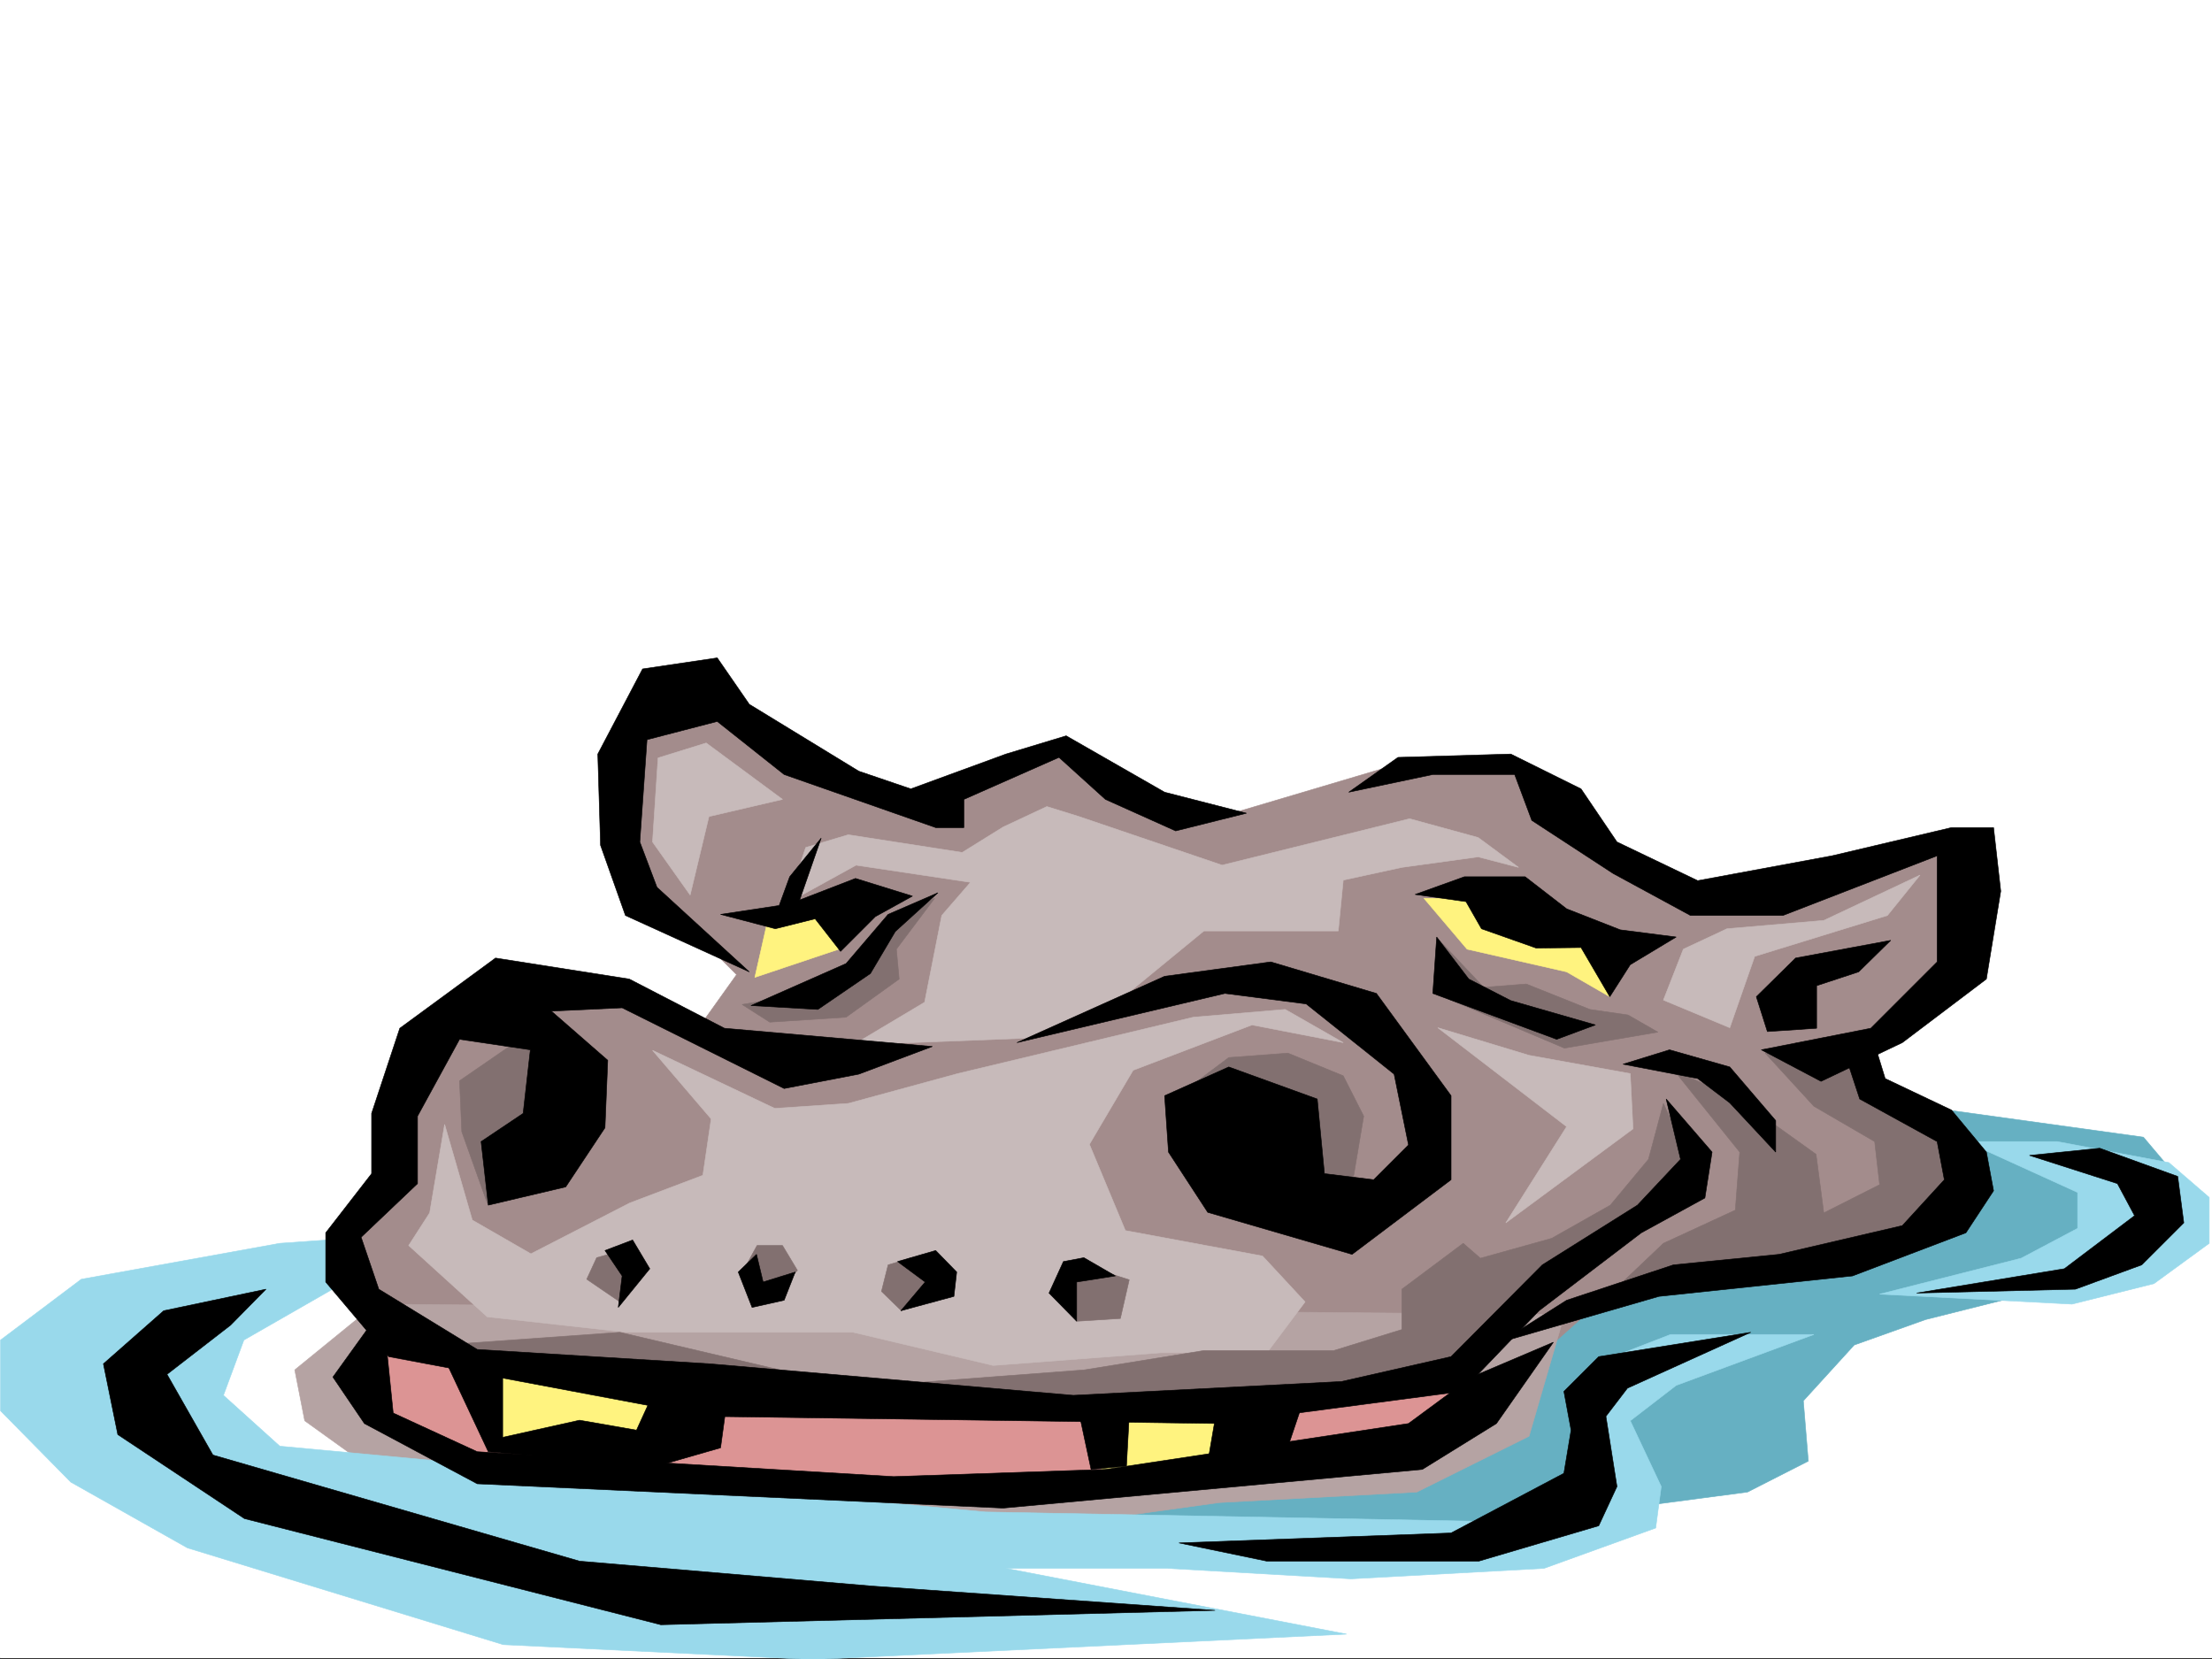
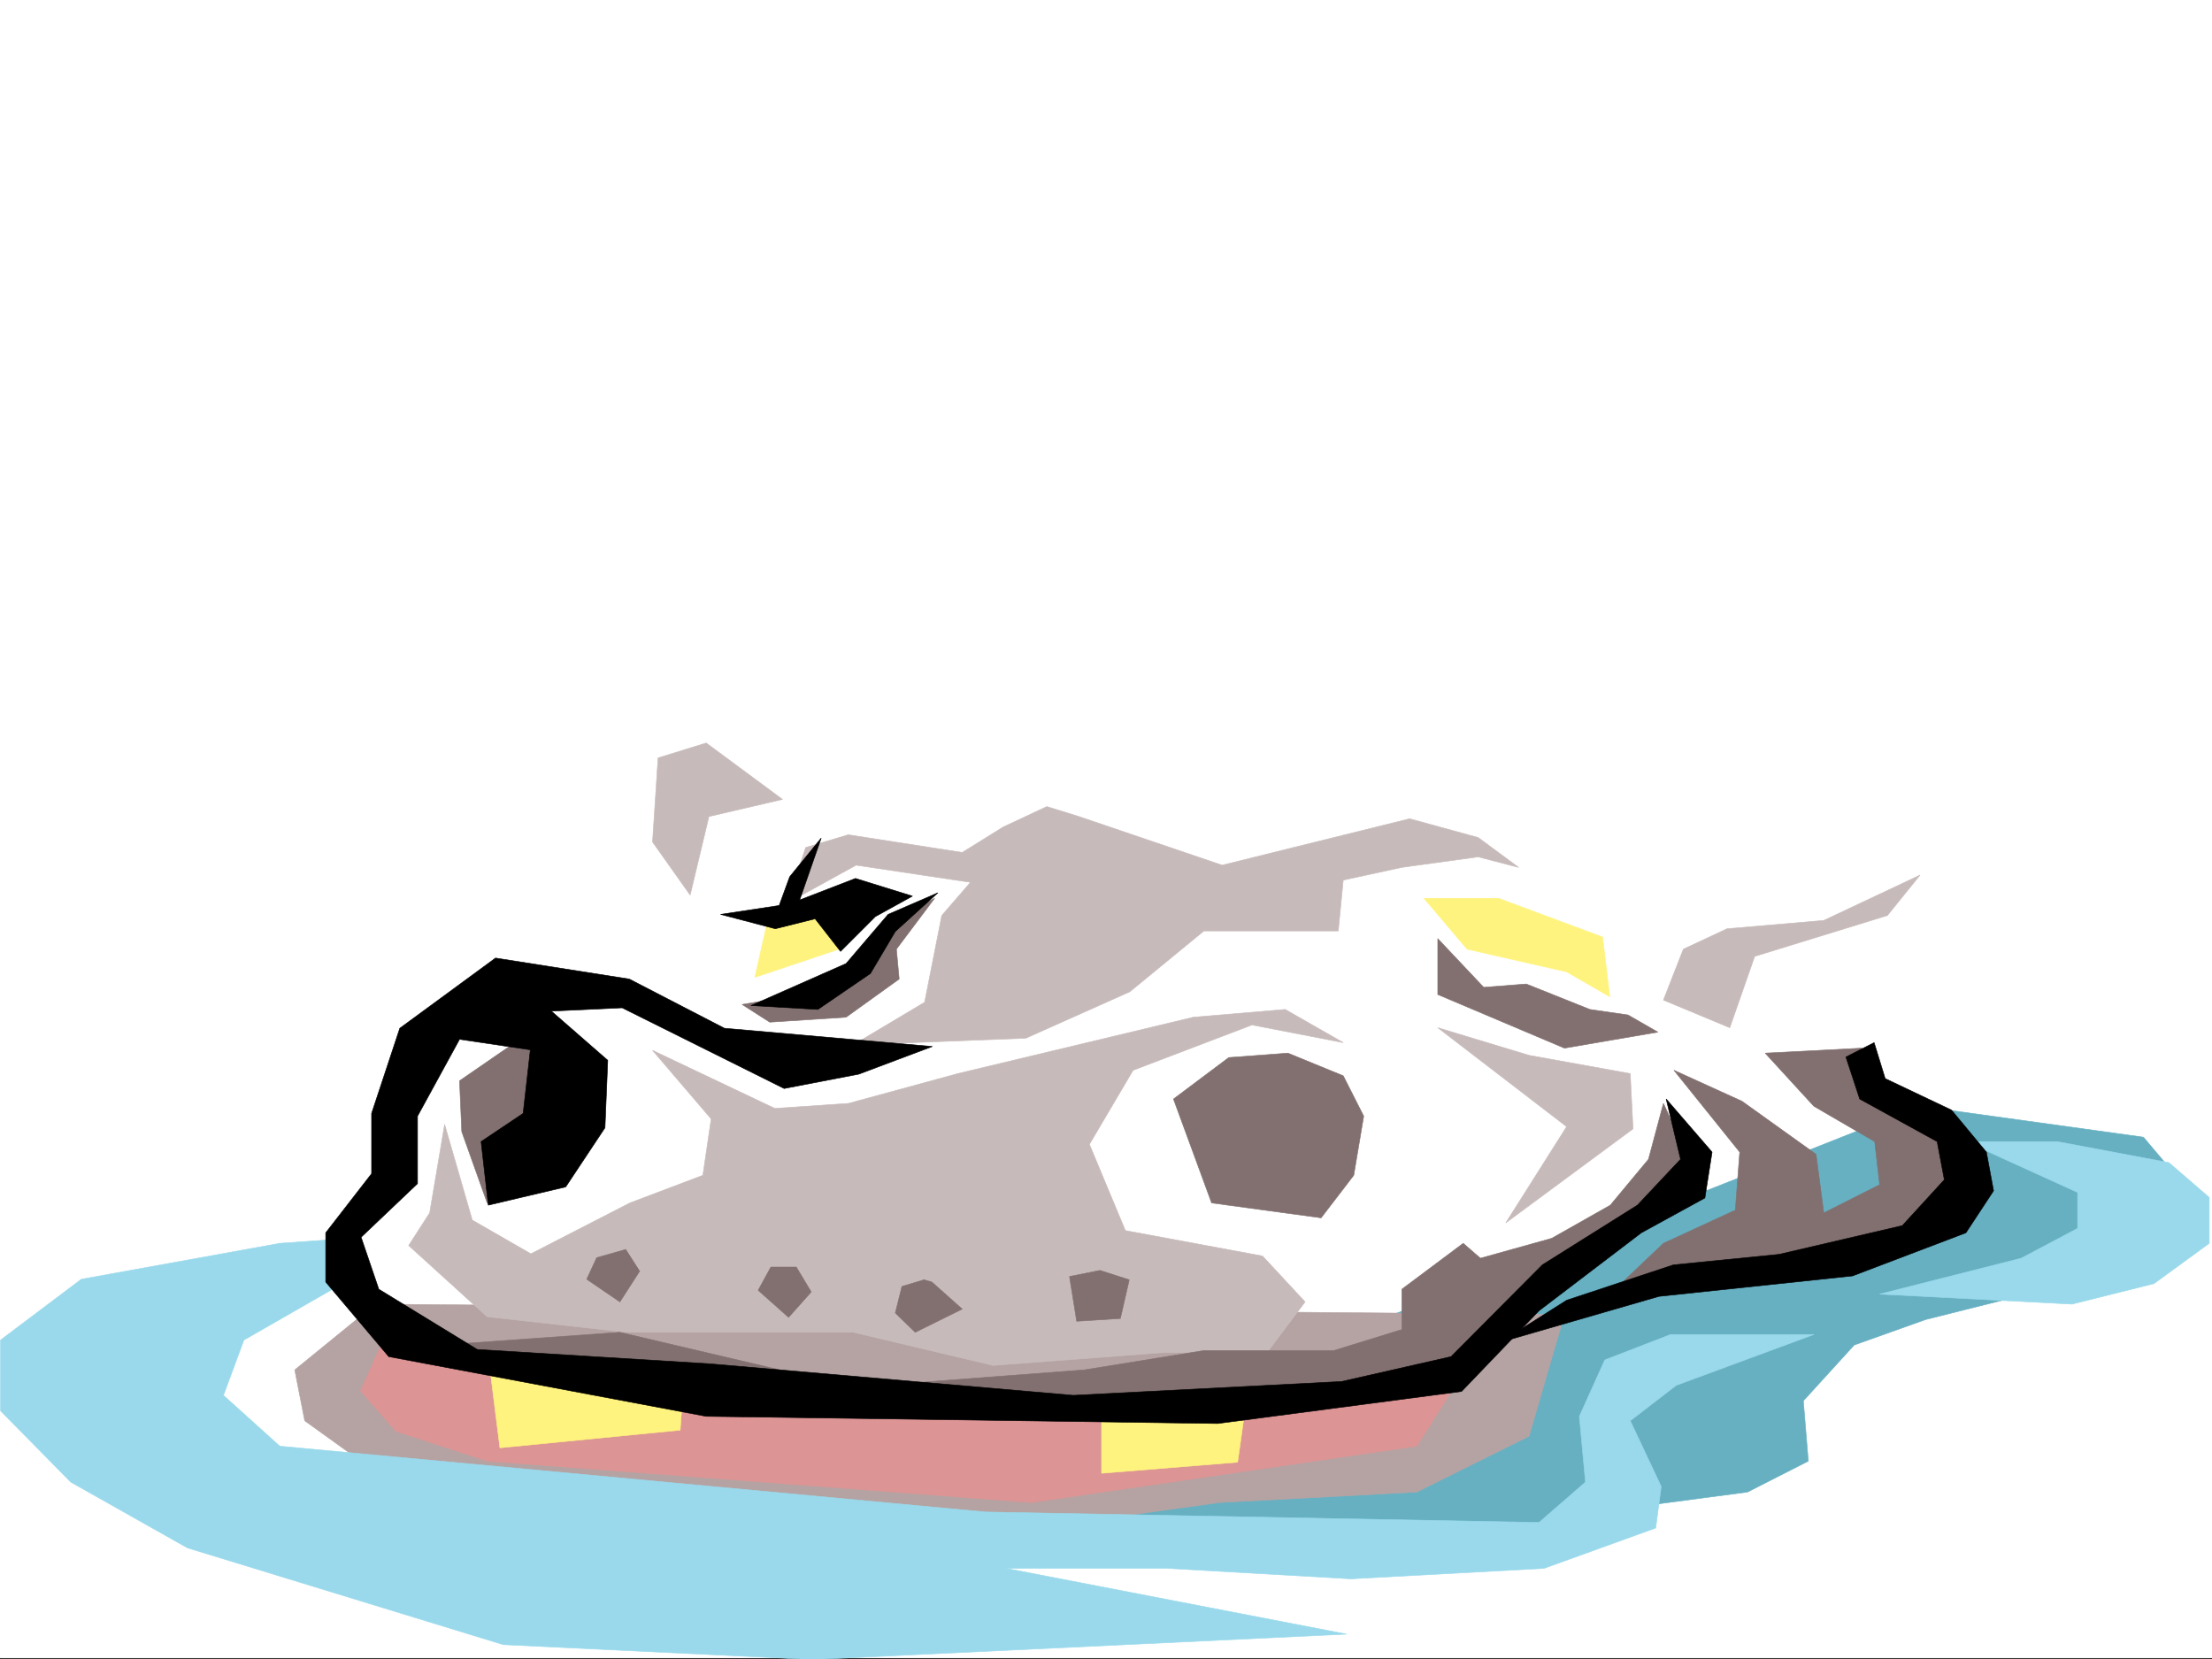
<svg xmlns="http://www.w3.org/2000/svg" width="2997.016" height="2248.25">
  <rect width="100%" height="100%" fill="#333333" stroke="none" />
  <defs>
    <clipPath id="a">
      <path d="M0 0h2997v2244.137H0Zm0 0" />
    </clipPath>
    <clipPath id="b">
      <path d="M0 1675h2458v571.09H0Zm0 0" />
    </clipPath>
    <clipPath id="c">
      <path d="M0 1675h2459v571.09H0Zm0 0" />
    </clipPath>
  </defs>
  <path fill="#fff" d="M0 2246.297h2997.016V0H0Zm0 0" />
  <g clip-path="url(#a)" transform="translate(0 2.16)">
    <path fill="#fff" fill-rule="evenodd" stroke="#fff" stroke-linecap="square" stroke-linejoin="bevel" stroke-miterlimit="10" stroke-width=".743" d="M.742 2244.137h2995.531V-2.16H.743Zm0 0" />
  </g>
  <path fill="#66b0c2" fill-rule="evenodd" stroke="#66b0c2" stroke-linecap="square" stroke-linejoin="bevel" stroke-miterlimit="10" stroke-width=".743" d="m2601.402 1498.781 302.711 41.953 68.934 81.641-82.422 82.387-144.594 48.68-137.12 34.445-96.657 34.445-68.934 75.66 6.727 81.64-82.426 41.954-158.824 20.96-164.102 27.72-833.144-21.7zm0 0" />
-   <path fill="#a38c8c" fill-rule="evenodd" stroke="#a38c8c" stroke-linecap="square" stroke-linejoin="bevel" stroke-miterlimit="10" stroke-width=".743" d="m935.078 948.254-89.187 55.402v164.809l152.097 152.058-48.68 68.153-151.355-33.703-172.312 12.707-82.426 110.886v116.832l-68.934 82.383 27.723 89.149 145.336 83.125 1025.75 103.383 288.441-68.934 117.649-41.918 116.129-103.379 316.945-40.43 144.59-48.718-13.489-116.832-145.335-95.871 145.336-116.833 6.019-193.27-199.328 89.892h-179.04l-199.331-165.551-159.57-21.7-267.481 79.41-206.059-99.624-172.312 83.125-179.078-41.211zm0 0" />
  <path fill="#c7baba" fill-rule="evenodd" stroke="#c7baba" stroke-linecap="square" stroke-linejoin="bevel" stroke-miterlimit="10" stroke-width=".743" d="m1461.793 1106.297-43.441-13.492-59.196 27.722-55.445 34.45-154.367-23.97-57.672 17.243-25.492 75.621 93.683-51.652 155.07 23.226-38.945 44.926-23.222 117.57-96.657 57.676 233.739-8.957 140.879-62.949 100.406-82.383h182.05l6.766-68.894 79.41-17.243 103.383-14.234 54.7 14.234-54.7-40.43-92.902-25.456-253.992 62.914zm-401.598-23.227-103.379-76.402-65.218 20.215-7.47 113.86 50.95 71.905 25.453-106.351zm1541.207 102.598-130.359 61.426-131.14 11.261-59.16 27.684-26.981 68.934 89.89 37.457 33.746-96.656 179.82-55.403zM1948.04 1392.43l123.636 37.418 137.12 24.75 3.755 74.879-172.352 127.347 82.422-130.32zm0 0" />
  <path fill="#b5a3a3" fill-rule="evenodd" stroke="#b5a3a3" stroke-linecap="square" stroke-linejoin="bevel" stroke-miterlimit="10" stroke-width=".743" d="m508.73 1766.93-109.363 89.11 13.488 68.933 95.875 68.894 296.73 54.7 549.942 28.464 296.692-41.21 267.48-14.235 152.102-75.656 47.972-164.77zm0 0" />
  <path fill="#dc9494" fill-rule="evenodd" stroke="#dc9494" stroke-linecap="square" stroke-linejoin="bevel" stroke-miterlimit="10" stroke-width=".743" d="m516.238 1822.332-27.722 62.172 47.937 54.7 123.633 40.429 737.27 56.187 522.218-76.402 56.227-89.148-234.52 14.234h-715.57zm0 0" />
  <path fill="#fff37f" fill-rule="evenodd" stroke="#fff37f" stroke-linecap="square" stroke-linejoin="bevel" stroke-miterlimit="10" stroke-width=".743" d="m663.84 1854.55 13.488 107.098 244.258-23.968 5.242-73.39zm828.683 69.677v71.906l184.32-14.977 9.735-68.93zm-454.066-669.625-15.719 69.636 113.899-38.199 69.676-68.895zm992.008-37.457h-101.152l58.453 68.894 134.855 30.73 58.457 33.708-9.738-80.899zm0 0" />
  <path fill="#c7baba" fill-rule="evenodd" stroke="#c7baba" stroke-linecap="square" stroke-linejoin="bevel" stroke-miterlimit="10" stroke-width=".743" d="m1616.902 1378.195-143.886 34.45-175.325 41.953-148.347 40.43-99.625 6.726-165.59-78.633 79.414 92.863-11.223 76.403-98.922 37.457-134.113 68.933-79.414-45.707-37.457-129.578-20.254 119.844-28.465 44.18 106.39 96.617 189.56 20.996h306.464l189.555 44.926 227.016-17.203h143.847l51.692-68.934-57.672-62.168-185.805-34.45-48.719-116.827 59.2-100.371 161.09-61.426 123.636 23.968-78.668-44.964zm0 0" />
  <path fill="#827070" fill-rule="evenodd" stroke="#827070" stroke-linecap="square" stroke-linejoin="bevel" stroke-miterlimit="10" stroke-width=".743" d="m770.973 1395.402 26.98 83.164-78.668 116.832-59.2 34.446-34.444-96.617-3.012-68.891 79.41-54.703zm818.949 93.645 74.918-56.188 80.152-5.984 74.957 30.695 27.723 54.7-13.492 80.117-44.223 57.672-148.344-20.215zm801.707-62.172 65.922 71.906 82.426 47.938 6.722 58.414-75.656 38.203-10.48-79.414-100.41-71.906-92.157-41.914 89.148 110.847-5.984 78.633-97.398 44.965-75.696 71.902 245.04-37.457 154.328-37.457 68.933-68.894-6.766-65.922-107.132-62.168-9.738-64.438zm-443.589-155.07 62.21 65.922 57.672-4.497 86.176 34.45 51.691 7.507 40.469 23.223-126.61 21.703-171.609-72.648zm-681.786-54.66-51.73 68.894 3.753 40.469-71.906 51.687-103.418 6.727-37.457-23.969 119.879-20.215 81.68-93.644zm0 0" />
-   <path fill="#827070" fill-rule="evenodd" stroke="#827070" stroke-linecap="square" stroke-linejoin="bevel" stroke-miterlimit="10" stroke-width=".743" d="m1241.504 1873.281 227.797-17.242 161.832-26.2h176.07l92.156-28.464v-54.66l83.168-62.168 23.223 20.215 96.656-26.98 79.414-44.926 51.688-62.168 20.254-75.66 38.203 83.128-100.41 92.157-171.57 162.539-51.692 23.187-227.012 48.719-357.414-3.012zm-149.832-8.991-251.766-59.161-241.246 17.203 127.348 33.707zm-243.516-171.532-39.726 11.258-13.489 29.21 44.965 30.692 26.98-41.953zm160.352 26.234 17.203-31.476h34.484l20.215 33.707-30.691 34.445zm224.746-14.23-29.953 8.992-8.992 35.934 26.98 26.234 63.691-31.477-41.21-36.714zm0 0" />
+   <path fill="#827070" fill-rule="evenodd" stroke="#827070" stroke-linecap="square" stroke-linejoin="bevel" stroke-miterlimit="10" stroke-width=".743" d="m1241.504 1873.281 227.797-17.242 161.832-26.2h176.07l92.156-28.464v-54.66l83.168-62.168 23.223 20.215 96.656-26.98 79.414-44.926 51.688-62.168 20.254-75.66 38.203 83.128-100.41 92.157-171.57 162.539-51.692 23.187-227.012 48.719-357.414-3.012zm-149.832-8.991-251.766-59.161-241.246 17.203 127.348 33.707zm-243.516-171.532-39.726 11.258-13.489 29.21 44.965 30.692 26.98-41.953m160.352 26.234 17.203-31.476h34.484l20.215 33.707-30.691 34.445zm224.746-14.23-29.953 8.992-8.992 35.934 26.98 26.234 63.691-31.477-41.21-36.714zm0 0" />
  <path fill="#827070" fill-rule="evenodd" stroke="#827070" stroke-linecap="square" stroke-linejoin="bevel" stroke-miterlimit="10" stroke-width=".743" d="m1490.258 1721.223 39.726 12.746-12.003 52.433-59.2 3.754-9.734-60.683zm0 0" />
  <g clip-path="url(#b)" transform="translate(0 2.16)">
    <path fill="#99d9eb" fill-rule="evenodd" d="m379.113 1682.387-268.968 48.68L.742 1813.448v95.871l95.172 96.618 158.078 89.148 427.832 131.062 418.84 20.215 723.781-34.445-461.535-89.11h219.508L1830.426 2137l261.504-14.191 151.355-54.703 7.469-56.184-41.957-89.11 62.21-47.937 186.544-68.934H2263.5l-89.148 34.485-34.489 76.402 8.25 89.11-62.949 54.703-749.977-14.235-956.074-89.148-76.402-68.895 27.723-74.914 158.082-90.633-14.235-47.195zm0 0" />
  </g>
  <g clip-path="url(#c)" transform="translate(0 2.16)">
    <path fill="none" stroke="#99d9eb" stroke-linecap="square" stroke-linejoin="bevel" stroke-miterlimit="10" stroke-width=".743" d="m379.113 1682.387-268.968 48.68L.742 1813.448v95.871l95.172 96.617 158.078 89.149 427.832 131.062 418.84 20.215 723.781-34.445-461.535-89.11h219.508L1830.426 2137l261.504-14.191 151.355-54.704 7.469-56.183-41.957-89.11 62.21-47.937 186.544-68.934H2263.5l-89.148 34.485-34.489 76.402 8.25 89.11-62.949 54.703-749.976-14.235-956.075-89.148-76.402-68.895 27.723-74.914 158.082-90.633-14.235-47.195zm0 0" />
  </g>
  <path fill="#99d9eb" fill-rule="evenodd" stroke="#99d9eb" stroke-linecap="square" stroke-linejoin="bevel" stroke-miterlimit="10" stroke-width=".743" d="m2546.7 1753.441 191.824-48.68 76.44-40.468v-48.68l-151.355-68.894h123.594l151.356 28.465 54.703 47.191v62.172l-74.914 54.66-110.891 27.723zm0 0" />
-   <path fill-rule="evenodd" stroke="#000" stroke-linecap="square" stroke-linejoin="bevel" stroke-miterlimit="10" stroke-width=".743" d="m1688.809 1101.8-110.891-28.464-133.367-76.402-81.64 24.71-128.876 47.192-70.457-23.965-148.347-90.637-43.438-62.91-101.152 14.977-60.684 115.344 3.715 123.593 33.742 95.133 167.817 76.399-125.118-114.602-23.226-61.426 9.734-138.57 95.172-24.711 90.633 71.906 205.312 71.903h38.203v-38.2l128.872-56.93 62.953 56.93 95.129 42.696zm205.312-75.66 152.844-4.496 95.168 47.192 48.68 71.906 109.402 52.434 182.047-33.703 161.836-38.203h56.968l9.739 86.136-19.473 119.102-113.898 86.137-110.145 52.433-80.898-42.7 148.343-29.206 89.891-89.89v-143.81l-209.027 80.9h-125.121l-104.903-56.93-110.144-71.907-23.227-62.168h-110.887l-113.898 23.969zm0 0" />
  <path fill-rule="evenodd" stroke="#000" stroke-linecap="square" stroke-linejoin="bevel" stroke-miterlimit="10" stroke-width=".743" d="m1112.629 1135.504-42.695 52.434-14.235 38.94-79.41 12.005 74.172 19.472 53.957-13.488 34.45 44.184 47.19-47.195 50.208-27.723-77.184-23.969-75.66 29.246zm0 0" />
  <path fill-rule="evenodd" stroke="#000" stroke-linecap="square" stroke-linejoin="bevel" stroke-miterlimit="10" stroke-width=".743" d="m1270.75 1209.637-57.71 52.433-33.704 56.93-71.203 48.68-90.633-5.239 128.871-56.93 56.93-66.628zm0 0" />
  <path fill-rule="evenodd" stroke="#000" stroke-linecap="square" stroke-linejoin="bevel" stroke-miterlimit="10" stroke-width=".743" d="m1263.242 1417.883-281.715-24.711-128.875-66.664-181.304-28.465-129.657 95.129-38.199 115.344v81.64l-62.172 80.156v66.668l85.395 101.11 430.101 80.898 693.047 9.739 330.395-43.48 104.906-109.325 138.61-105.61 86.175-47.19 9.738-62.173-62.171-71.902 19.472 81.64-58.453 62.168-128.875 80.899-123.633 124.336-148.347 33.707-363.395 18.726-492.23-42.695-315.457-19.473-133.371-81.64-23.97-70.418 76.442-72.649v-91.379l56.93-104.12 95.91 14.23-9.734 86.137-56.97 38.203 9.735 86.136 104.907-24.71 53.214-80.157 3.754-91.375-76.441-66.668 95.914-4.496 219.508 109.363 101.152-19.472zm0 0" />
-   <path fill-rule="evenodd" stroke="#000" stroke-linecap="square" stroke-linejoin="bevel" stroke-miterlimit="10" stroke-width=".743" d="m1377.883 1412.645 200.035-89.891 143.852-19.473 143.105 42.7 101.152 138.57v113.855l-134.113 101.114-195.539-56.93-53.215-81.64-5.242-76.4 86.922-38.944 119.879 43.44 9.738 101.11 66.703 8.25 47.195-47.191-19.472-95.875-119.137-95.129-110.148-14.23zm-774.727 429.941 58.414 124.34 228.543 19.472 86.176-24.75 9.734-71.125-99.664-5.277-23.968 52.434-77.184-13.453-104.125 23.187v-99.586zm860.903 81.641 14.234 66.667 47.938-4.496 4.496-81.64zm182.051 0-9.735 56.93 104.906-9.774 23.965-71.121zm0 0" />
-   <path fill-rule="evenodd" stroke="#000" stroke-linecap="square" stroke-linejoin="bevel" stroke-miterlimit="10" stroke-width=".743" d="m498.996 1799.148-47.937 66.625 42.695 62.954 152.844 81.64 712.558 32.922 567.926-52.395 100.41-62.167 77.145-110.106-110.887 47.152-85.394 62.954-410.59 62.167-286.957 9.735-564.211-33.703-113.86-52.434-9.777-95.87zm0 0" />
  <path fill-rule="evenodd" stroke="#000" stroke-linecap="square" stroke-linejoin="bevel" stroke-miterlimit="10" stroke-width=".743" d="m2122.621 1761.691 144.633-47.937 143.105-14.234 167.075-38.942 56.93-62.172-9.739-51.687-104.902-57.672-18.73-56.93 38.237-19.473 14.977 48.68 89.89 42.695 47.235 56.93 9.734 52.434-37.457 56.93-153.625 58.414-262.242 27.722-215.012 62.172zm0 0" />
-   <path fill-rule="evenodd" stroke="#000" stroke-linecap="square" stroke-linejoin="bevel" stroke-miterlimit="10" stroke-width=".743" d="m2199.063 1441.852 62.949-19.473 81.64 23.227 62.211 72.648v42.695l-62.21-66.664-43.438-32.96zm-281.715-229.946 66.664-23.968h82.422l56.187 43.437 72.688 28.465 75.699 9.738-62.211 37.457-27.719 43.442-38.945-66.668-60.723.742-74.172-26.196-20.957-36.714zm29.207 57.672 43.48 56.93 56.93 29.207 114.64 32.96-52.472 19.473-115.383-42.699-52.434-19.469zm448.047 128.09-14.977-47.191 53.215-52.434 128.875-23.969-43.48 42.695-56.93 18.731v57.672zM360.383 1746.715l-138.61 29.207-81.68 71.906 19.512 95.871 171.57 113.82 564.177 143.813 750.757-19.473-464.546-32.922-396.356-33.746-496.727-143.808-62.207-109.324 86.176-66.664zM1597.39 2090.48l368.637-13.449 152.88-80.898 9.737-58.453-9.738-52.434 47.196-47.156 206.015-32.961-167.074 75.66-29.207 38.2 14.977 95.093-24.711 53.176-162.578 47.933h-286.997zm999.516-338.527 200.075-32.96 95.128-71.907-23.226-43.438-119.137-38.203 95.168-9.734 105.648 38.2 8.25 62.913-56.968 56.93-89.89 32.96zm-1777.215-57.672 37.457-14.23 23.227 38.941-42.695 52.434 5.238-42.7zm205.278 5.239-24.711 23.968 18.726 47.938 43.442-9.735 15.015-38.203-43.48 13.493zm191.081 9.738 51.688-14.977 28.465 29.207-3.754 32.961-71.902 19.473 32.96-38.941zm242.731 80.898-37.457-38.203 19.473-42.695 27.722-5.242 42.735 24.71-52.473 8.254zm0 0" />
</svg>